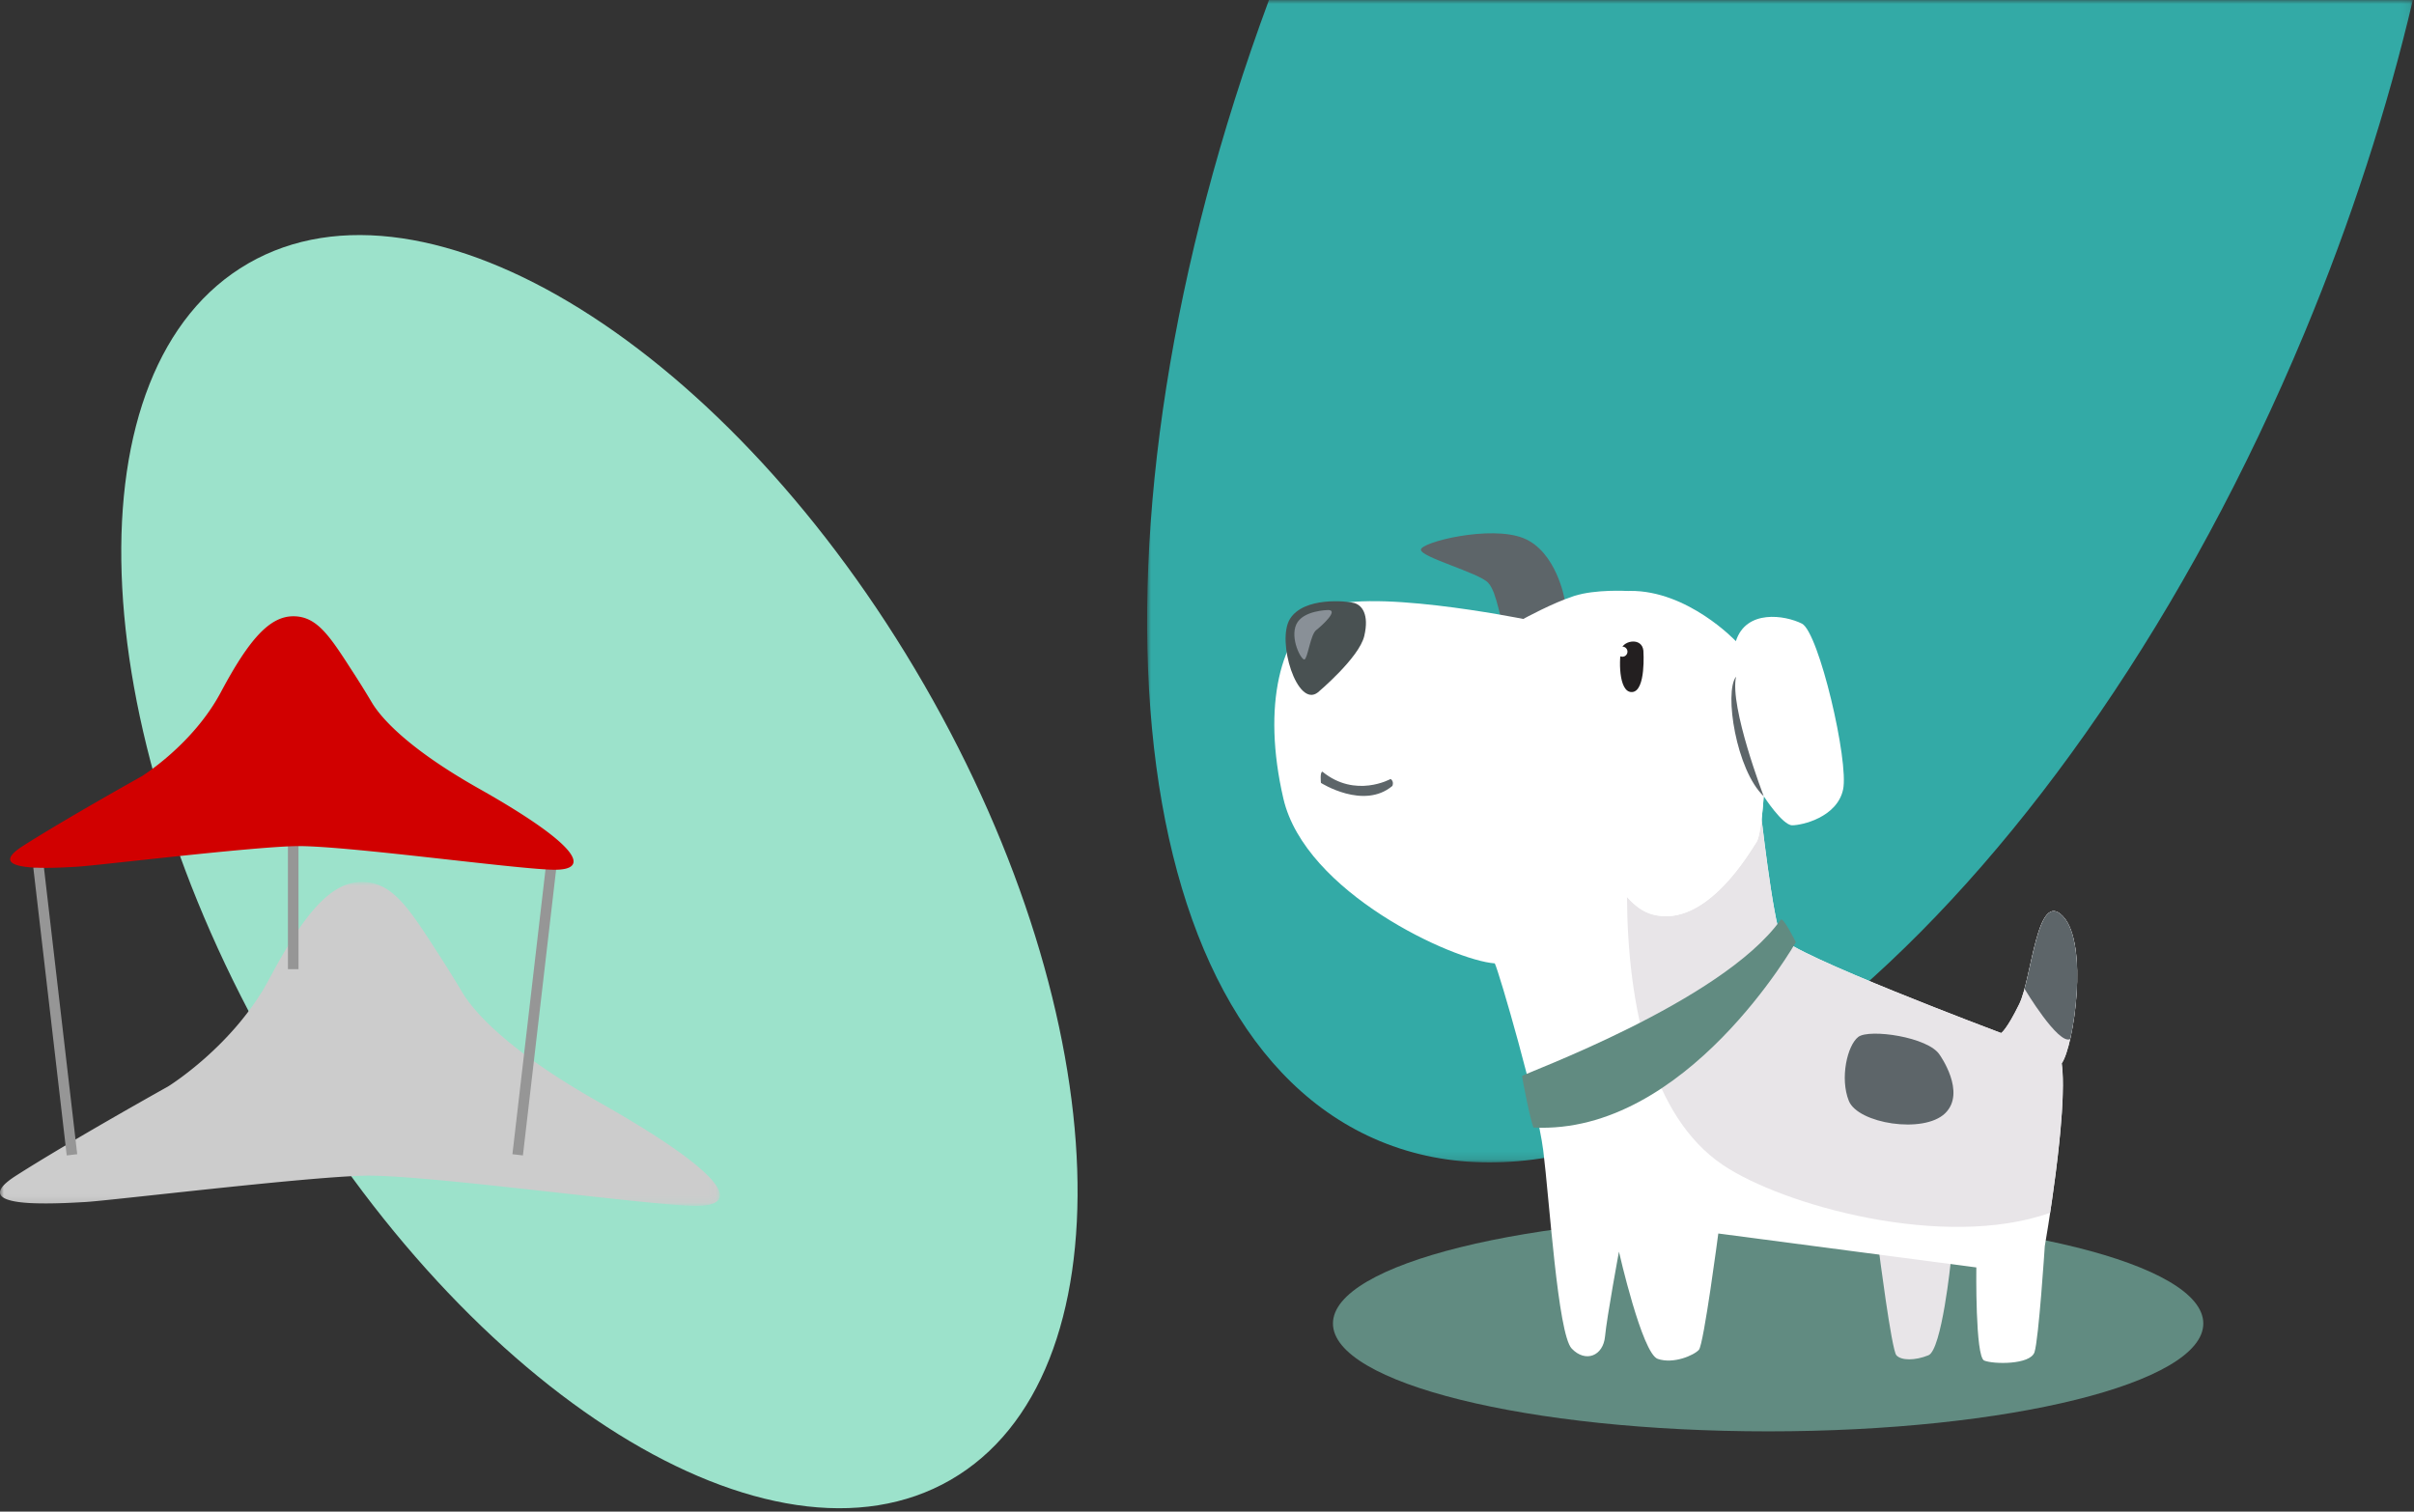
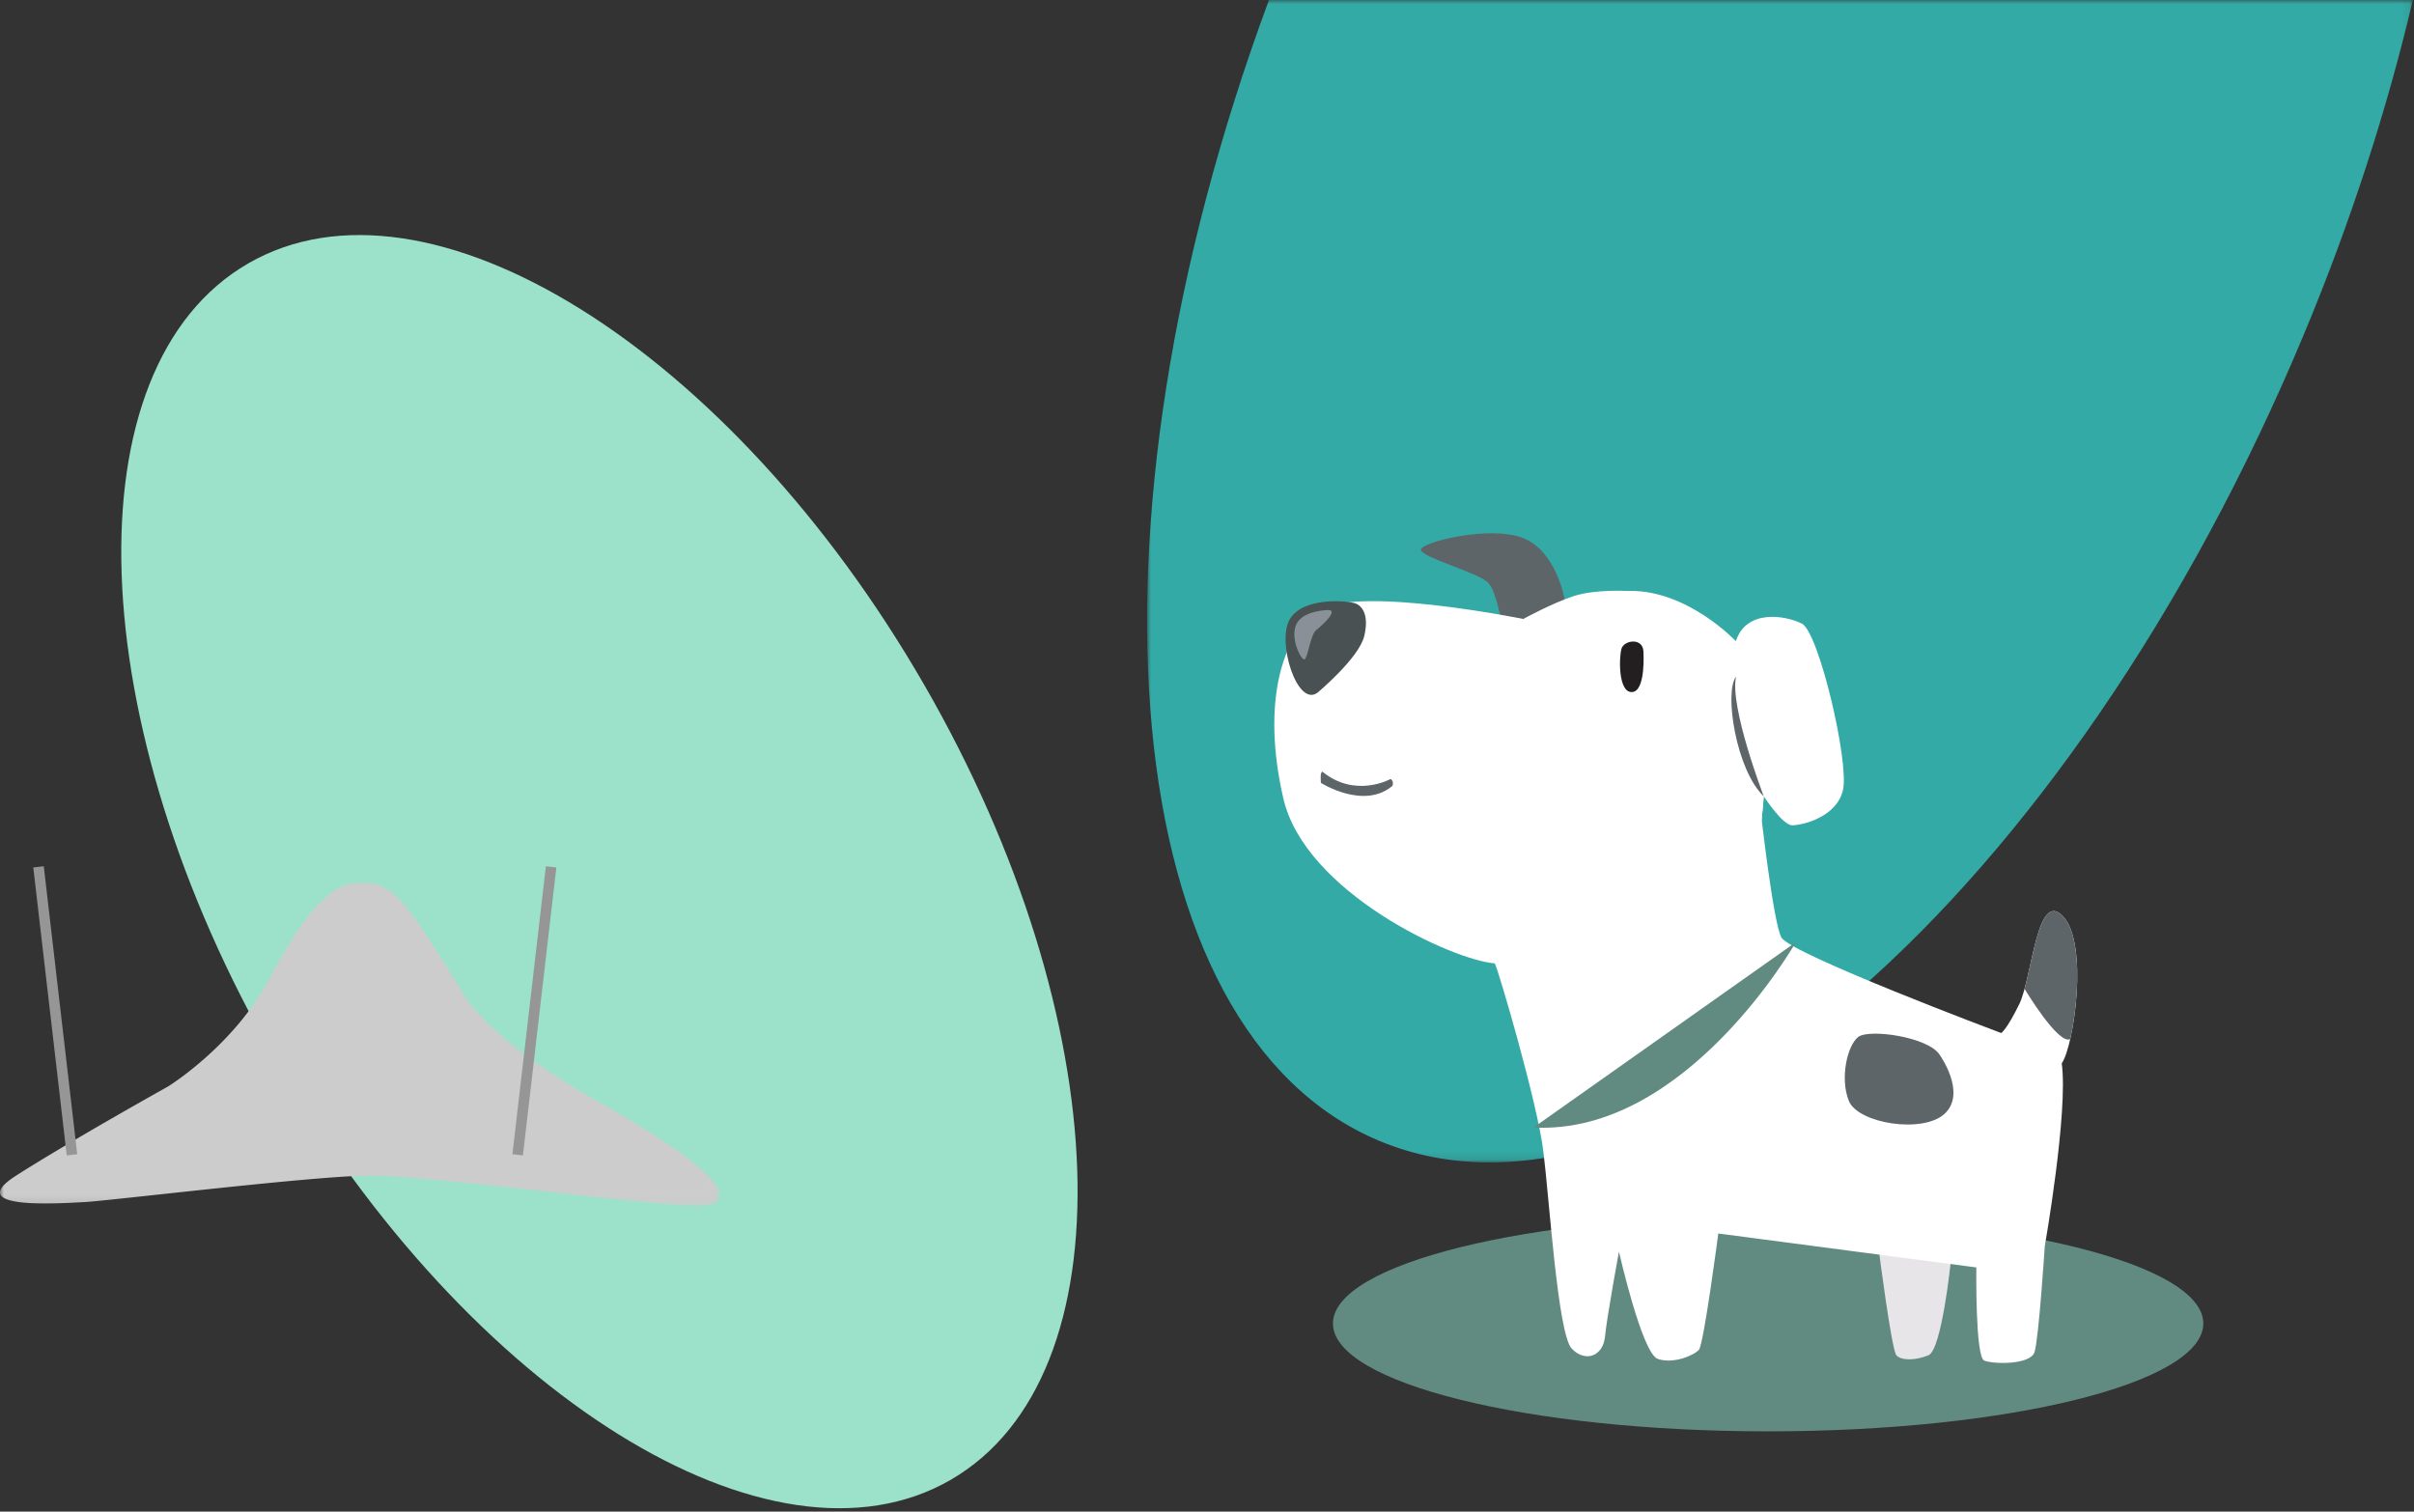
<svg xmlns="http://www.w3.org/2000/svg" xmlns:xlink="http://www.w3.org/1999/xlink" width="305" height="191" viewBox="0 0 305 191">
  <rect x="0" y="0" width="305" height="191" fill="#333333" stroke="none" />
  <defs>
    <path id="uwusyo6nva" d="M0 0h159.926v146.88H0z" />
    <path id="vgaxzx1uac" d="M0 0h90.958v40.924H0z" />
    <path id="et8psg9hke" d="M0 190.577h304.857V0H0z" />
  </defs>
  <g fill="none" fill-rule="evenodd">
    <path d="M116.734 86.468c24.506 42.445 26.016 87.452 3.373 100.525-22.643 13.073-60.865-10.738-85.37-53.183C10.23 91.364 8.72 46.358 31.362 33.285c22.643-13.073 60.865 10.738 85.371 53.183" fill="#9CE2CB" />
    <g transform="translate(144.931)">
      <mask id="edfhi5wdpb" fill="#fff">
        <use xlink:href="#uwusyo6nva" />
      </mask>
      <path d="M29.381 144.174c34.968 14.57 87.281-31.137 116.844-102.09C152.158 27.845 156.701 13.68 159.926 0H15.398C-9.447 67.104-3.83 130.336 29.381 144.174" fill="#33AAA6" mask="url(#edfhi5wdpb)" />
    </g>
    <path d="M278.38 167.232c0 7.527-24.618 13.63-54.985 13.63-30.366 0-54.982-6.103-54.982-13.63 0-7.527 24.616-13.628 54.982-13.628 30.367 0 54.984 6.101 54.984 13.628" fill="#618B81" />
    <path d="M207.024 77.012s2.882 3.495 3.903 2.347c1.02-1.148-1.173-3.673-2.398-3.622-1.225.05-1.81.765-1.505 1.275" fill="#FFF" />
    <path d="M197.684 75.736s-1.017-6.038-5.188-7.73c-4.17-1.69-12.972.499-12.972 1.455 0 .957 7.309 2.908 8.494 4.17 1.188 1.264 1.494 5.069 2.22 5.96.727.89 6.74-2.21 7.446-3.855" fill="#5D6569" />
    <path d="M246.488 159.307s-1.148 11.25-2.832 11.938c-1.683.689-3.444.689-4.056 0-.612-.688-2.22-13.316-2.22-13.316l9.108 1.378z" fill="#E8E5E8" />
    <path d="M205.621 74.674s-4.031-.239-6.735.63c-2.704.866-6.428 2.906-6.428 2.906s-20.51-4.157-25.561-1.173c-5.051 2.984-7.5 12.015-4.745 23.877 2.756 11.862 21.429 20.433 26.709 20.816.536 1.071 5.357 17.602 6.123 23.647.765 6.046 1.836 23.19 3.596 25.025 1.76 1.838 3.98.92 4.209-1.53.23-2.449 1.76-10.714 1.76-10.714s2.909 12.857 4.899 13.546c1.989.688 4.591-.46 5.203-1.148.613-.689 2.449-14.694 2.449-14.694l32.602 4.286s-.153 11.292.995 11.768c1.148.476 5.816.553 6.352-1.054.536-1.607 1.301-13.393 1.301-13.393s2.984-16.989 2.142-23.11c1.531-2.145 3.437-15.136.15-18.588-3.287-3.454-3.899 7.796-5.506 11.087-1.608 3.29-2.296 3.673-2.296 3.673s-26.709-10.025-27.78-12.092c-1.072-2.066-2.679-16.606-2.679-16.606l-16.76-27.159z" fill="#FFF" />
    <path d="M219.32 81.017s-6.046-6.429-13.392-6.352c-7.349.077-9.643 7.27-8.42 14.311 1.225 7.041 4.362 24.642 11.25 26.555 6.888 1.913 12.552-8.265 13.163-9.106.613-.842.92-5.817.92-5.817s2.371 3.674 3.595 3.674c1.225 0 5.665-.995 6.43-4.515.764-3.52-3.062-19.898-5.205-20.97-2.143-1.07-7.04-1.836-8.341 2.22" fill="#FFF" />
    <path d="M207.637 82.216s.357 5.127-1.43 5.23c-1.784.101-1.657-4.49-1.326-5.51.333-1.02 2.577-1.404 2.756.28" fill="#231F20" />
-     <path d="M204.346 82.343a.638.638 0 1 0 1.277 0 .638.638 0 0 0-1.277 0" fill="#FFF" />
-     <path d="M217.652 147.185c-9.034-6.115-12-20.055-12.088-33.855.96 1.097 2.018 1.88 3.185 2.205 6.888 1.913 12.55-8.265 13.164-9.107.283-.39.499-1.662.65-2.918.46 3.88 1.64 13.3 2.487 14.933 1.072 2.066 27.78 12.092 27.78 12.092s.689-.383 2.296-3.674c1.607-3.29 2.219-14.54 5.507-11.087 3.287 3.453 1.38 16.444-.15 18.587.576 4.186-.637 13.448-1.462 18.89-13.444 4.753-33.858-.982-41.37-6.066" fill="#E8E5E8" />
    <path d="M166.514 87.484s5.204-4.362 5.855-7.117c.65-2.755-.306-3.903-1.262-4.171-.958-.268-6.352-.804-8.113 1.99-1.76 2.793.918 11.364 3.52 9.298" fill="#495152" />
    <path d="M175.698 98.428s-4.438 2.487-8.61-.918c-.343 0-.191 1.415-.191 1.415s5.396 3.437 9.03.379c.23-.61-.23-.876-.23-.876" fill="#5D6569" />
-     <path d="M226.896 119.052s-13.852 24.413-33.138 23.418c-.382-.765-1.453-6.275-1.453-6.505 0-.23 25.254-9.337 32.677-19.744.306-.45 1.914 2.831 1.914 2.831" fill="#618B81" />
+     <path d="M226.896 119.052s-13.852 24.413-33.138 23.418" fill="#618B81" />
    <path d="M222.84 100.609s-4.336-11.282-3.495-15.11c-1.531 1.949.026 11.852 3.495 15.11M255.796 124.947c1.187-4.387 2.046-12.118 4.847-9.175 2.514 2.64 1.989 10.844.919 15.523-1.507.774-5.765-6.347-5.765-6.347l-.001-.001zM245.072 133.286s3.405 4.745.689 7.385c-2.717 2.64-11.02 1.301-12.168-1.569-1.148-2.87-.192-7.002 1.186-8.073 1.377-1.072 8.877 0 10.293 2.257" fill="#5D6569" />
    <path d="M205.611 109.15c.416-12.275 11.567-10.222 15.698-9.035.943.27 1.522.497 1.522.497s-.09 1.438-.267 2.898c-.152 1.256-.369 2.529-.652 2.918-.612.842-6.275 11.02-13.163 9.107-1.167-.325-2.225-1.108-3.186-2.206a103.75 103.75 0 0 1 .048-4.18" fill="#FFF" />
    <path d="M167.815 77.081s-3.214.025-4.03 1.811c-.817 1.786.612 4.515 1.02 4.44.408-.078.765-3.139 1.48-3.7.714-.562 2.908-2.55 1.53-2.55" fill="#899097" />
    <g transform="translate(0 111.446)">
      <mask id="3xlzq1pxjd" fill="#fff">
        <use xlink:href="#vgaxzx1uac" />
      </mask>
      <path d="M21.232 25.839s8.255-5.08 12.779-13.573C38.536 3.773 41.875 0 45.71 0c4.028 0 6.066 3.501 10.089 9.722a147.19 147.19 0 0 1 2.626 4.254c1.243 2.071 5.232 7.061 17.257 13.847 16.034 9.049 18.415 13.256 11.906 13.097-6.51-.159-33.972-3.969-41.513-3.81-7.54.159-32.305 3.175-35.401 3.334-3.095.159-15.478 1.032-8.652-3.334 6.827-4.365 19.209-11.271 19.209-11.271" fill="#CCC" mask="url(#3xlzq1pxjd)" />
    </g>
    <path fill="#969696" d="m9.757 145.843-1.326.154-4.226-36.386 1.326-.154zM64.743 145.843l1.326.154 4.226-36.386-1.326-.154z" />
    <mask id="guwwy4n6wf" fill="#fff">
      <use xlink:href="#et8psg9hke" />
    </mask>
-     <path fill="#969696" mask="url(#guwwy4n6wf)" d="M36.38 122.461h1.335v-16.073H36.38z" />
-     <path d="M17.9 98.093s6.46-3.977 10-10.623c3.541-6.647 6.154-9.599 9.156-9.599 3.176 0 4.771 2.782 7.968 7.72a111.456 111.456 0 0 1 1.983 3.218c.972 1.62 4.094 5.526 13.505 10.837 12.547 7.08 14.411 10.373 9.317 10.248-5.093-.124-26.586-3.106-32.487-2.98-5.9.123-25.282 2.483-27.705 2.608-2.422.124-12.113.807-6.77-2.609 5.342-3.416 15.032-8.82 15.032-8.82" fill="#D10000" mask="url(#guwwy4n6wf)" />
  </g>
</svg>